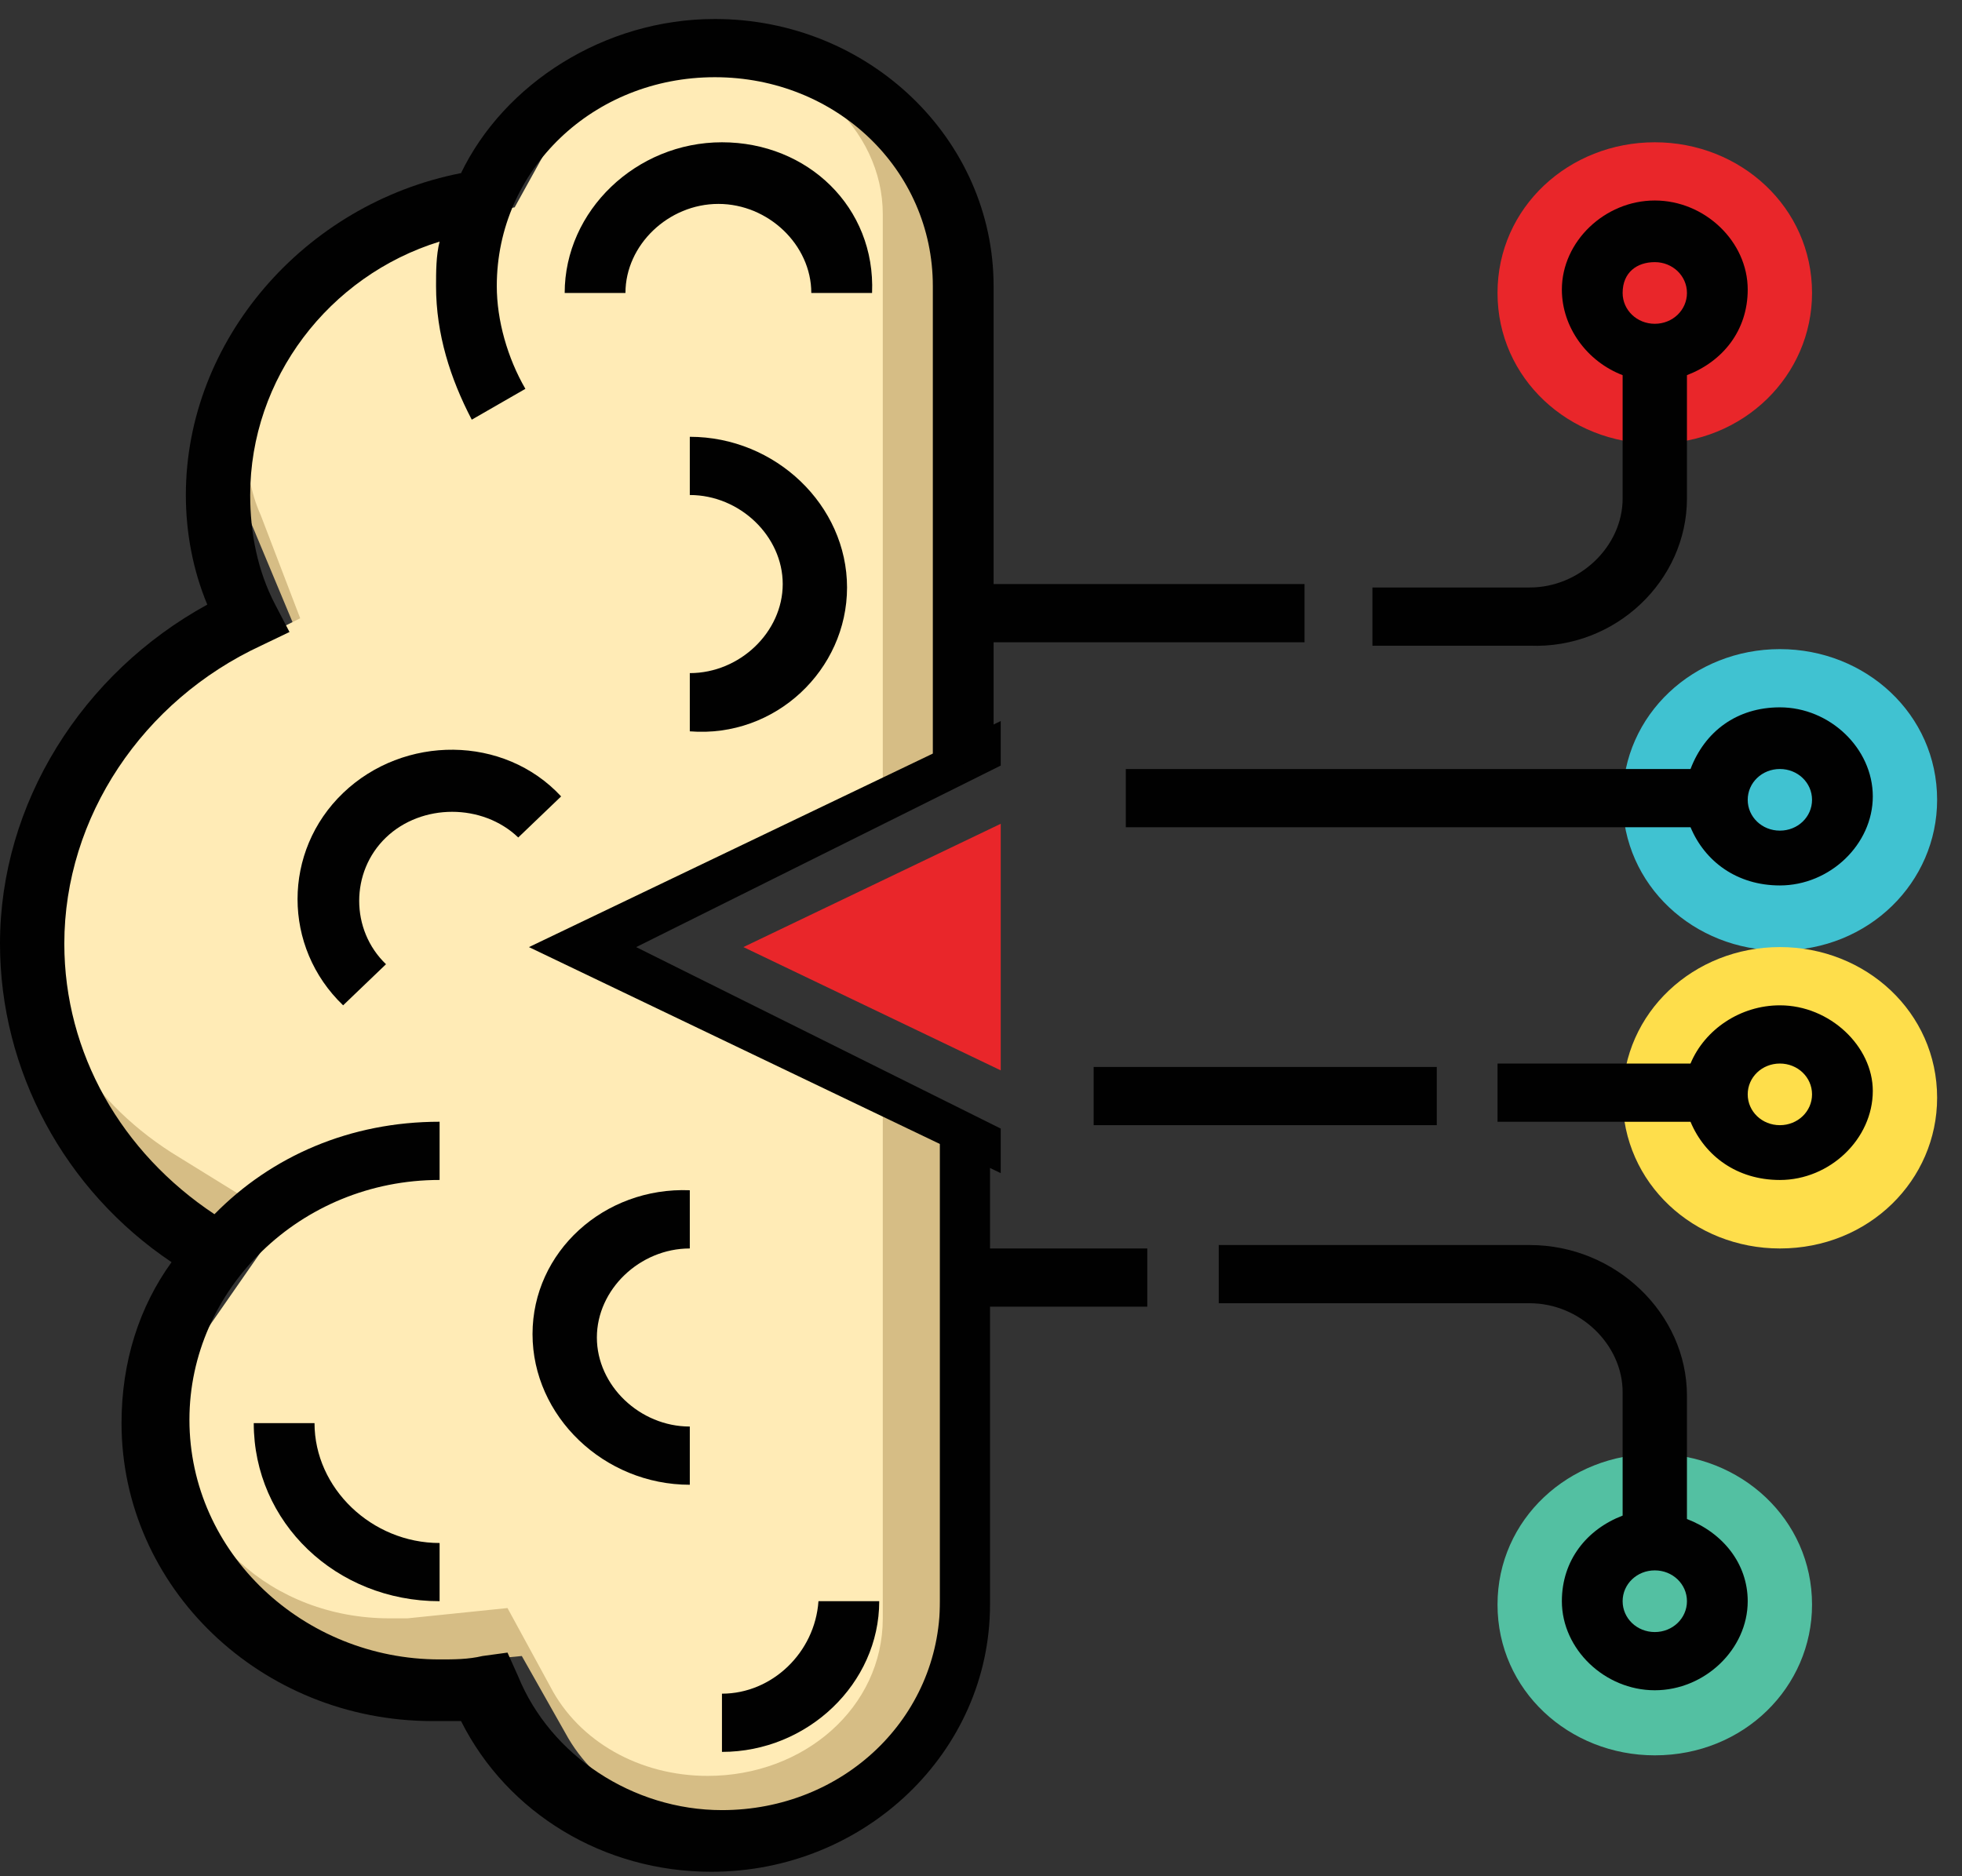
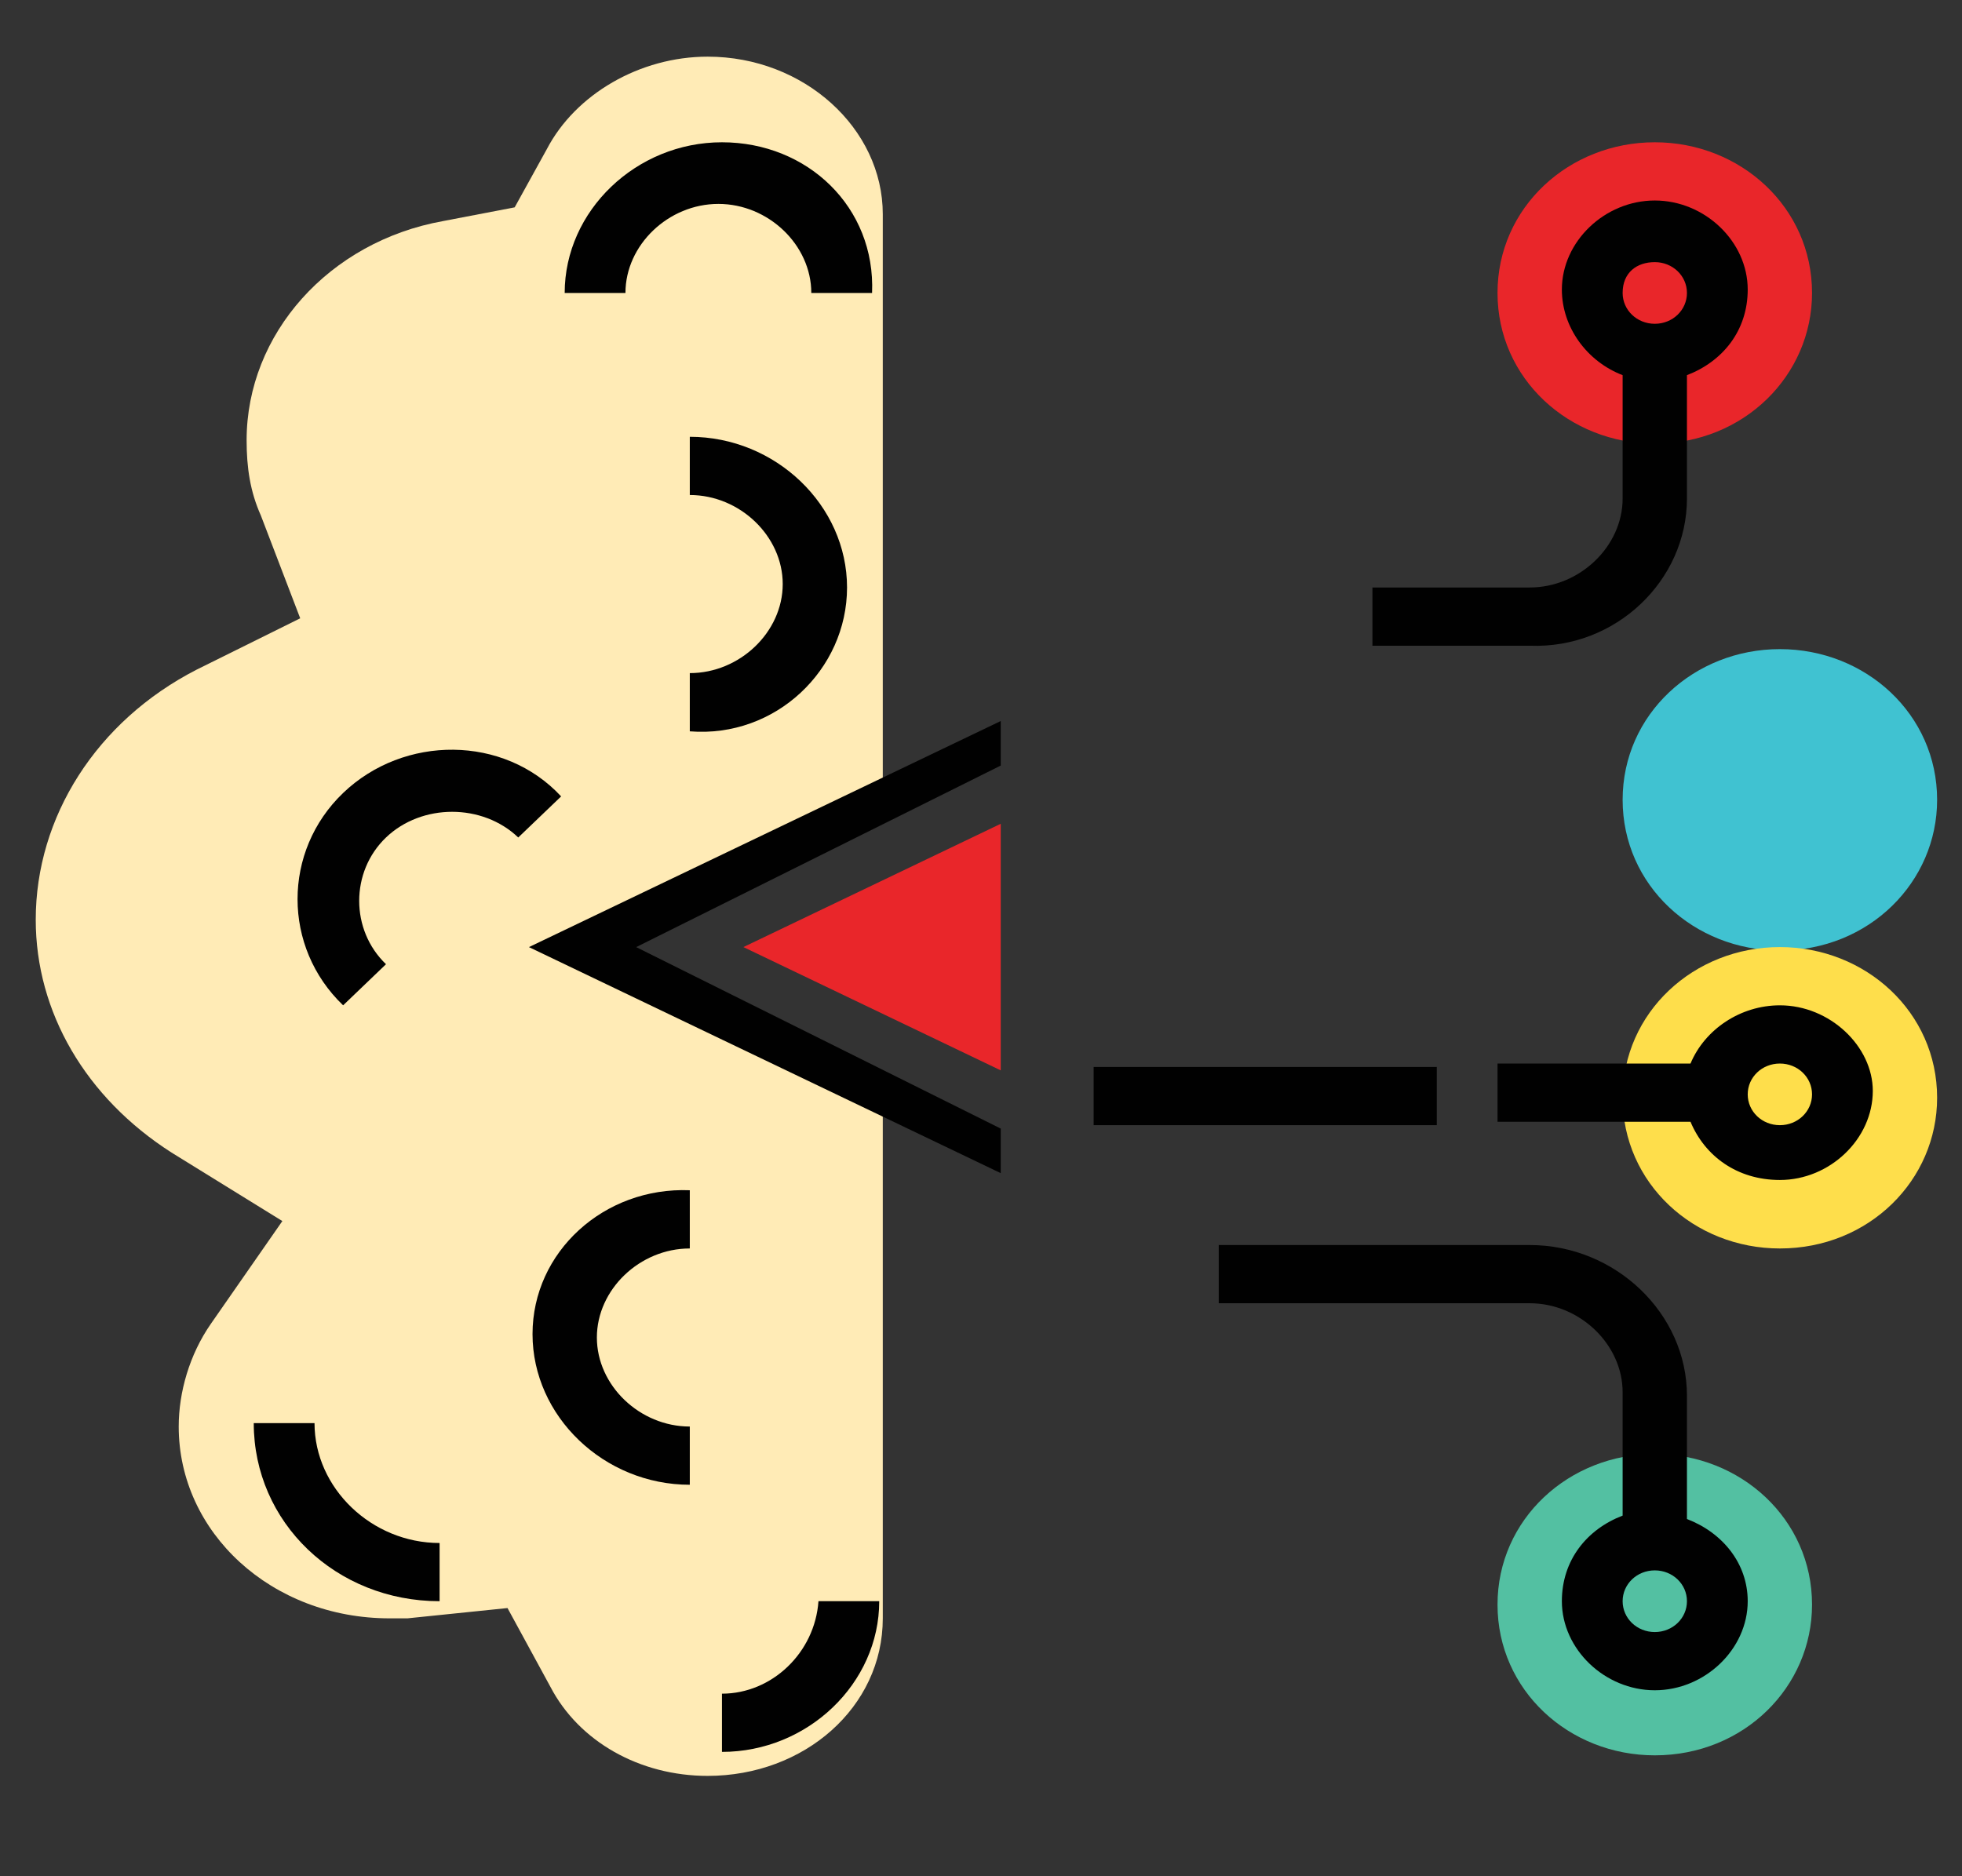
<svg xmlns="http://www.w3.org/2000/svg" width="69" height="66" viewBox="0 0 69 66" fill="none">
  <rect x="0" y="0" width="69" height="66" fill="#333333" stroke="none" />
-   <path d="M26.144 64.397C23.505 64.397 21.117 63.072 19.985 61.144L18.351 58.253L14.581 58.614C14.329 58.614 14.078 58.614 13.826 58.614C9.302 58.614 5.656 55.482 5.656 51.748C5.656 50.422 6.159 49.218 6.913 48.013L9.679 44.278L5.405 41.748C2.137 39.821 0.126 36.568 0.126 33.195C0.126 29.46 2.514 25.967 6.411 24.16L10.433 22.232L8.924 18.618C8.547 17.775 8.422 16.811 8.422 15.968C8.422 12.113 11.69 8.86 16.089 8.016L18.854 7.535L20.111 5.366C21.242 3.318 23.631 1.993 26.27 1.993C30.041 1.993 33.057 4.523 33.057 7.776V27.171L20.111 33.195L33.057 39.459V58.494C33.057 61.867 29.915 64.397 26.144 64.397Z" fill="#D6BD85" />
  <path d="M24.887 62.47C22.499 62.47 20.362 61.265 19.357 59.337L17.848 56.566L14.329 56.928C14.078 56.928 13.952 56.928 13.7 56.928C9.553 56.928 6.285 53.916 6.285 50.181C6.285 48.977 6.662 47.652 7.416 46.567L9.93 42.953L6.033 40.544C3.017 38.616 1.257 35.605 1.257 32.352C1.257 28.738 3.394 25.364 6.913 23.557L10.558 21.75L9.175 18.136C8.798 17.293 8.673 16.45 8.673 15.486C8.673 11.751 11.564 8.498 15.586 7.776L18.1 7.294L19.231 5.246C20.236 3.318 22.499 1.993 24.887 1.993C28.281 1.993 31.046 4.523 31.046 7.535V28.015L19.859 33.316L31.046 38.496V56.928C31.046 60.06 28.281 62.47 24.887 62.47Z" fill="#FFEBB6" />
  <path d="M58.196 5.005C61.212 5.005 63.726 7.294 63.726 10.305C63.726 13.197 61.338 15.606 58.196 15.606C55.179 15.606 52.665 13.317 52.665 10.305C52.665 7.294 55.179 5.005 58.196 5.005Z" fill="#E9262A" />
  <path d="M62.595 22.834C65.612 22.834 68.125 25.123 68.125 28.135C68.125 31.027 65.737 33.436 62.595 33.436C59.578 33.436 57.065 31.147 57.065 28.135C57.065 25.123 59.578 22.834 62.595 22.834Z" fill="#40C2D1" />
  <path d="M62.595 33.315C65.612 33.315 68.125 35.604 68.125 38.616C68.125 41.508 65.737 43.917 62.595 43.917C59.578 43.917 57.065 41.628 57.065 38.616C57.065 35.604 59.578 33.315 62.595 33.315Z" fill="#FEDE4B" />
  <path d="M58.196 51.145C61.212 51.145 63.726 53.434 63.726 56.446C63.726 59.337 61.338 61.747 58.196 61.747C55.179 61.747 52.665 59.458 52.665 56.446C52.665 53.434 55.179 51.145 58.196 51.145Z" fill="#53C0A2" />
  <path d="M25.39 59.578V61.626C28.407 61.626 30.921 59.217 30.921 56.325H28.784C28.658 58.133 27.15 59.578 25.39 59.578Z" fill="#010101" />
  <path d="M11.061 50.061H8.924C8.924 53.555 11.815 56.325 15.46 56.325V54.278C13.072 54.278 11.061 52.35 11.061 50.061Z" fill="#010101" />
  <path d="M59.327 53.434V49.097C59.327 46.206 56.813 43.796 53.797 43.796H42.861V45.844H53.797C55.556 45.844 57.065 47.29 57.065 48.977V53.314C55.808 53.796 54.928 54.88 54.928 56.325C54.928 58.012 56.436 59.458 58.196 59.458C59.956 59.458 61.464 58.012 61.464 56.325C61.464 55 60.584 53.916 59.327 53.434ZM58.196 57.41C57.568 57.41 57.065 56.928 57.065 56.325C57.065 55.723 57.568 55.241 58.196 55.241C58.824 55.241 59.327 55.723 59.327 56.325C59.327 56.928 58.824 57.41 58.196 57.41Z" fill="#010101" />
  <path d="M62.595 35.364C61.212 35.364 59.955 36.207 59.452 37.412H52.665V39.46H59.452C59.955 40.664 61.087 41.508 62.595 41.508C64.355 41.508 65.863 40.062 65.863 38.375C65.863 36.809 64.355 35.364 62.595 35.364ZM62.595 39.58C61.966 39.58 61.464 39.098 61.464 38.496C61.464 37.894 61.966 37.412 62.595 37.412C63.223 37.412 63.726 37.894 63.726 38.496C63.726 39.098 63.223 39.58 62.595 39.58Z" fill="#010101" />
-   <path d="M59.453 27.051H39.593V29.099H59.453C59.956 30.304 61.087 31.147 62.595 31.147C64.355 31.147 65.863 29.701 65.863 28.015C65.863 26.328 64.355 24.882 62.595 24.882C61.087 24.882 59.956 25.726 59.453 27.051ZM62.595 27.051C63.224 27.051 63.726 27.533 63.726 28.135C63.726 28.738 63.224 29.219 62.595 29.219C61.967 29.219 61.464 28.738 61.464 28.135C61.464 27.533 61.967 27.051 62.595 27.051Z" fill="#010101" />
  <path d="M59.327 17.534V13.197C60.584 12.715 61.464 11.63 61.464 10.185C61.464 8.498 59.956 7.053 58.196 7.053C56.436 7.053 54.928 8.498 54.928 10.185C54.928 11.51 55.808 12.715 57.065 13.197V17.534C57.065 19.22 55.556 20.666 53.797 20.666H48.266V22.714H53.797C56.813 22.834 59.327 20.425 59.327 17.534ZM58.196 9.221C58.824 9.221 59.327 9.703 59.327 10.305C59.327 10.908 58.824 11.39 58.196 11.39C57.568 11.39 57.065 10.908 57.065 10.305C57.065 9.582 57.568 9.221 58.196 9.221Z" fill="#010101" />
  <path d="M12.067 27.894C9.93 29.942 9.93 33.316 12.067 35.364L13.575 33.918C12.318 32.713 12.318 30.665 13.575 29.46C14.832 28.256 16.969 28.256 18.226 29.46L19.734 28.015C17.723 25.846 14.204 25.846 12.067 27.894Z" fill="#010101" />
  <path d="M25.39 5.005C22.373 5.005 19.859 7.414 19.859 10.305H21.996C21.996 8.619 23.505 7.173 25.264 7.173C27.024 7.173 28.532 8.619 28.532 10.305H30.669C30.795 7.294 28.407 5.005 25.39 5.005Z" fill="#010101" />
  <path d="M29.789 20.666C29.789 17.775 27.275 15.365 24.259 15.365V17.413C26.018 17.413 27.527 18.859 27.527 20.545C27.527 22.232 26.018 23.678 24.259 23.678V25.726C27.275 25.967 29.789 23.557 29.789 20.666Z" fill="#010101" />
  <path d="M18.728 46.929C18.728 49.82 21.242 52.229 24.259 52.229V50.181C22.499 50.181 20.991 48.736 20.991 47.049C20.991 45.362 22.499 43.917 24.259 43.917V41.869C21.242 41.748 18.728 44.037 18.728 46.929Z" fill="#010101" />
  <path d="M35.194 25.364L18.602 33.316L35.194 41.267V39.7L22.373 33.316L35.194 26.93V25.364Z" fill="#010101" />
-   <path d="M35.194 40.062L33.057 38.977V56.325C33.057 60.421 29.664 63.674 25.39 63.674C22.248 63.674 19.357 61.747 18.226 58.976L17.848 58.133L16.969 58.253C16.466 58.373 15.963 58.373 15.46 58.373C10.684 58.373 6.662 54.639 6.662 49.94C6.662 45.362 10.558 41.507 15.46 41.507V39.459C12.318 39.459 9.553 40.664 7.542 42.712C4.274 40.544 2.262 37.05 2.262 33.195C2.262 28.737 5.028 24.641 9.176 22.714L10.181 22.232L9.678 21.268C9.05 20.064 8.799 18.738 8.799 17.413C8.799 13.317 11.564 9.703 15.46 8.498C15.335 8.98 15.335 9.583 15.335 10.064C15.335 11.751 15.837 13.317 16.591 14.763L18.477 13.678C17.848 12.594 17.471 11.269 17.471 10.064C17.471 5.968 20.865 2.716 25.139 2.716C29.412 2.716 32.806 5.968 32.806 10.064V27.412L34.943 26.328V22.593H45.878V20.545H34.943V10.064C34.943 4.884 30.544 0.668 25.139 0.668C21.242 0.668 17.723 2.957 16.214 6.089C10.684 7.173 6.536 11.992 6.536 17.413C6.536 18.738 6.787 20.064 7.29 21.268C2.891 23.678 0 28.256 0 33.195C0 37.652 2.262 41.869 6.033 44.399C4.902 45.965 4.274 47.892 4.274 50.061C4.274 55.843 9.176 60.542 15.209 60.542C15.586 60.542 15.837 60.542 16.214 60.542C17.848 63.795 21.242 65.843 25.013 65.843C30.418 65.843 34.817 61.626 34.817 56.446V45.965H40.348V43.917H34.817V40.062H35.194Z" fill="#010101" />
  <path d="M50.529 37.532H38.462V39.58H50.529V37.532Z" fill="#010101" />
  <path d="M35.194 37.652V28.978L26.144 33.315L35.194 37.652Z" fill="#E9262A" />
</svg>